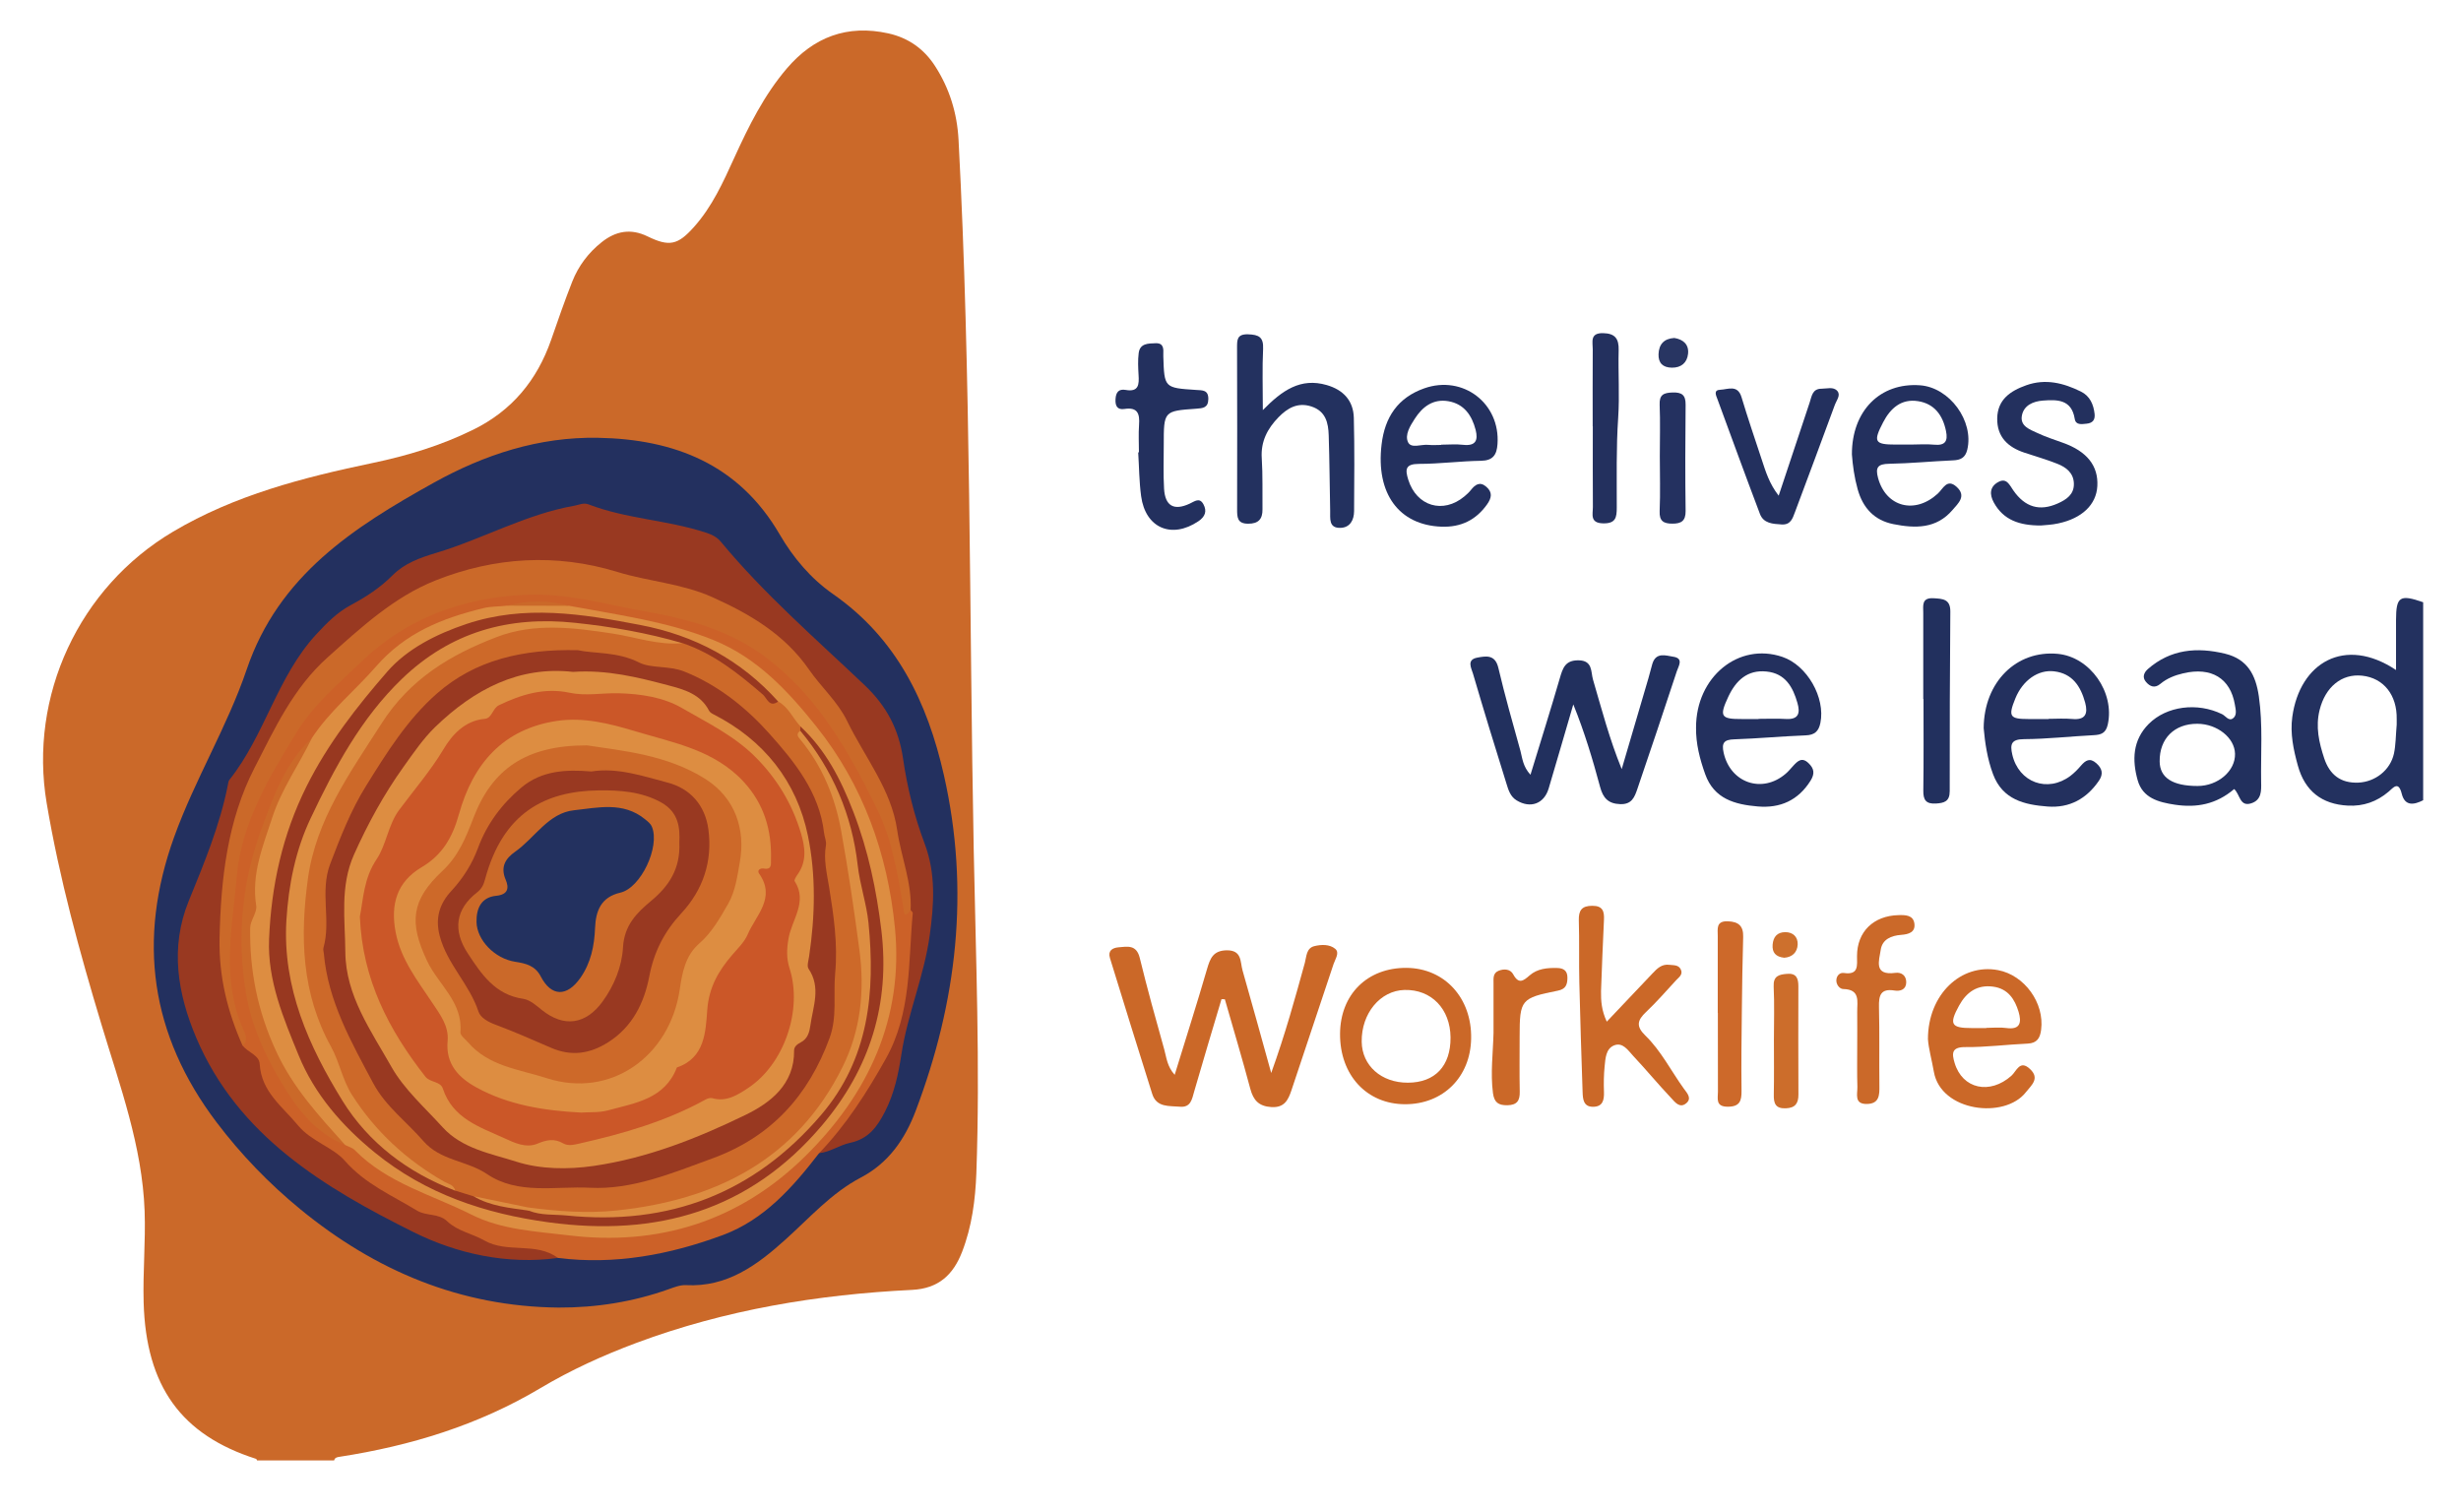
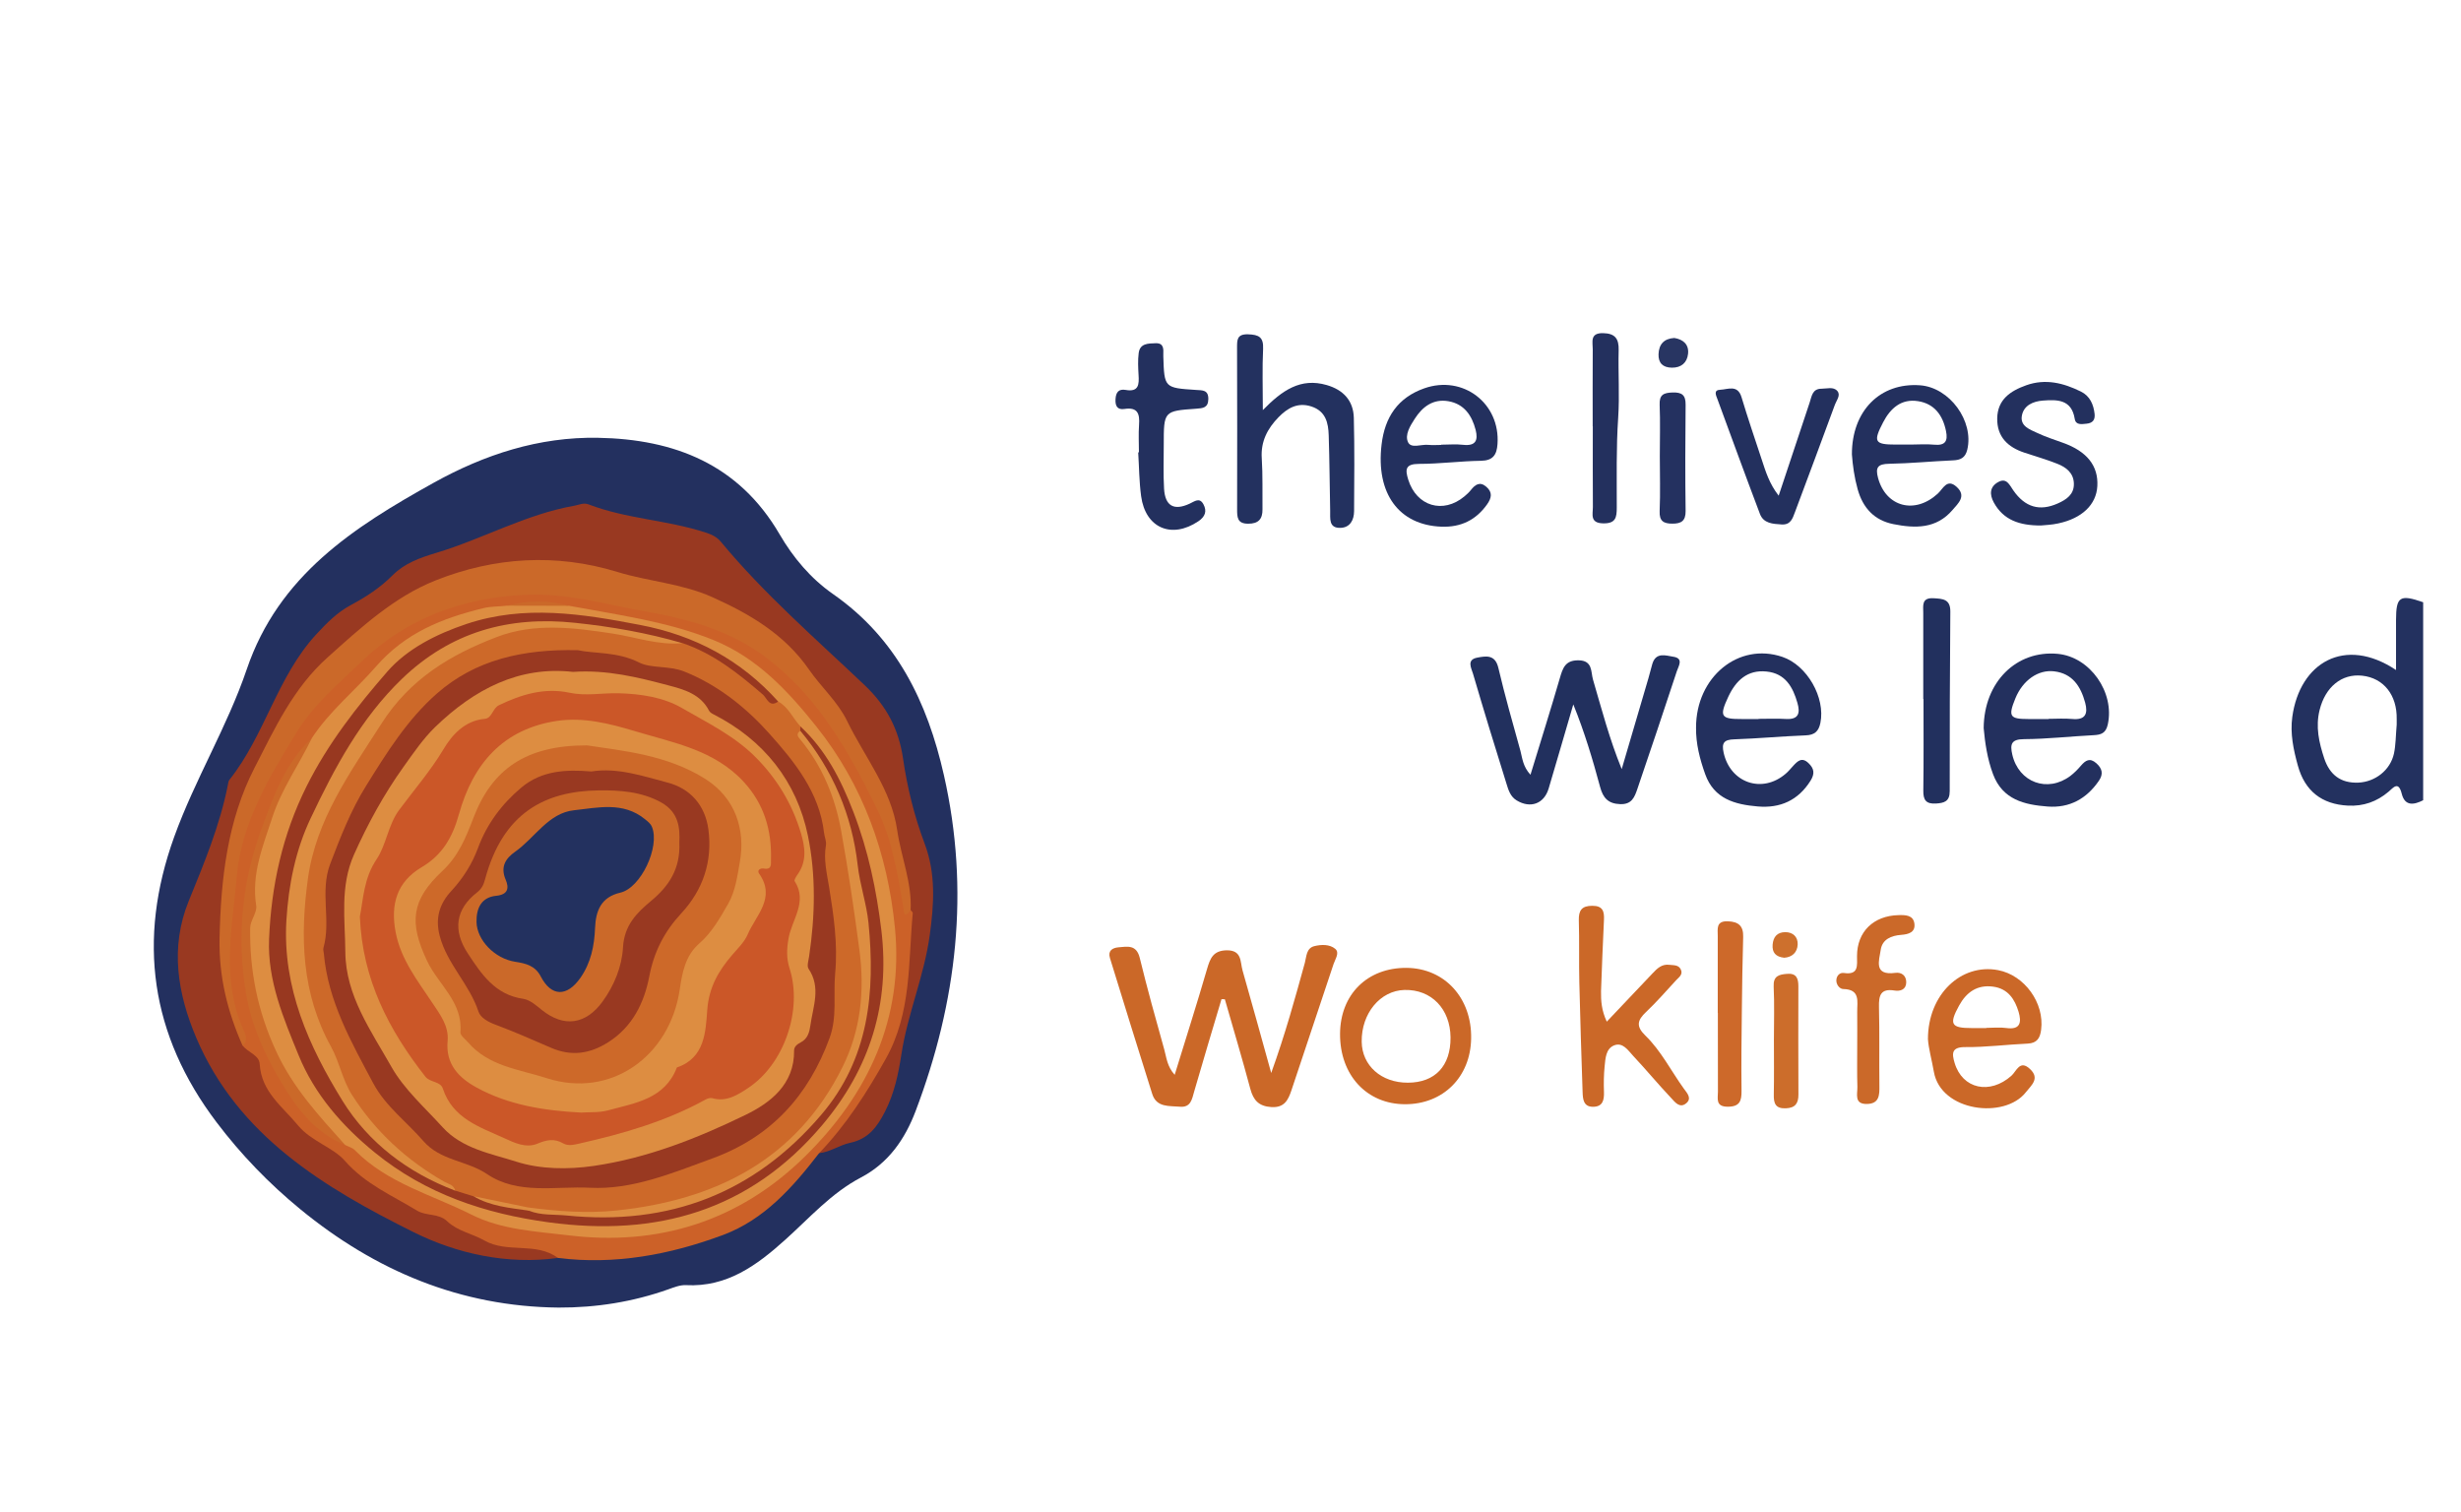
<svg xmlns="http://www.w3.org/2000/svg" version="1.1" id="Layer_1" x="0px" y="0px" width="612px" height="376px" viewBox="0 0 612 376" enable-background="new 0 0 612 376" xml:space="preserve">
  <g>
-     <path fill="#CB6929" d="M63.924,363.18c-0.074-0.139-0.134-0.334-0.241-0.381c-18.577-5.928-27.388-18.017-27.964-38.928   c-0.211-7.563,0.516-15.164,0.244-22.728c-0.593-16.107-6.142-31.118-10.723-46.329c-5.473-18.119-10.477-36.378-13.631-55.077   c-4.49-26.645,8.021-53.651,31.434-67.524c15.348-9.101,32.361-13.468,49.618-17.078c8.644-1.803,17-4.334,24.96-8.246   c9.689-4.748,15.938-12.33,19.441-22.384c1.684-4.851,3.366-9.72,5.261-14.515c1.531-3.865,4.005-7.141,7.28-9.746   c3.503-2.793,7.231-3.504,11.434-1.459c5.413,2.639,7.536,2.142,11.508-2.305c4.535-5.05,7.28-11.146,10.04-17.209   c3.593-7.889,7.431-15.638,13.101-22.263c6.672-7.81,15.014-10.964,25.234-8.706c5.034,1.124,8.885,3.897,11.615,8.13   c3.594,5.565,5.489,11.708,5.838,18.38c3.124,58.867,2.639,117.811,3.777,176.726c0.516,26.732,1.607,53.437,0.653,80.169   c-0.244,6.658-1.108,13.302-3.549,19.611c-2.2,5.7-5.868,9.143-12.479,9.459c-23.446,1.152-46.419,4.943-68.513,13.18   c-8.249,3.076-16.256,6.719-23.822,11.221c-15.484,9.235-32.316,14.374-49.997,17.105c-0.637,0.094-1.168,0.195-1.35,0.896   C76.693,363.18,70.31,363.18,63.924,363.18z" />
    <path fill="#23315F" d="M595.844,154.244c0,3.973,0,7.949,0,12.377c-12.758-8.507-23.932-1.821-25.794,11.643   c-0.576,4.158,0.288,8.177,1.375,12.116c1.729,6.323,5.961,9.646,12.47,9.966c3.818,0.195,7.154-0.971,10.067-3.442   c1.227-1.046,2.485-2.773,3.304,0.502c0.789,3.136,3.02,2.773,5.324,1.603v-49.237C596.764,147.74,595.857,148.349,595.844,154.244   z M596.011,178.858c-0.019,0.604,0,1.213,0,1.347c-0.246,2.732-0.214,5.037-0.688,7.221c-0.911,4.106-4.655,7.02-8.855,7.201   c-4.395,0.181-7.141-1.971-8.492-6.063c-1.287-3.911-2.184-7.81-1.134-12.009c1.408-5.674,5.445-9.069,10.564-8.525   C592.764,168.605,596.132,172.852,596.011,178.858z" />
    <path fill="#CB6828" d="M303.762,248.478c-2.274,7.628-4.564,15.252-6.778,22.913c-0.56,1.938-0.834,4.079-3.563,3.833   c-2.639-0.241-5.807,0.246-6.885-3.168c-3.563-11.234-7.02-22.519-10.509-33.785c-0.576-1.85,0.608-2.546,2.109-2.686   c2.228-0.195,4.474-0.711,5.292,2.611c1.865,7.643,3.972,15.225,6.095,22.788c0.562,2.002,0.699,4.204,2.595,6.309   c2.743-8.929,5.503-17.543,8.021-26.217c0.787-2.713,1.517-4.701,4.943-4.748c3.822-0.027,3.305,2.899,3.915,5.004   c2.332,8.13,4.563,16.288,7.127,25.506c3.503-9.705,5.928-18.561,8.371-27.43c0.409-1.519,0.344-3.609,2.333-4.111   c1.747-0.437,3.818-0.497,5.203,0.655c1.166,0.966,0.028,2.514-0.395,3.772c-3.489,10.463-6.992,20.943-10.477,31.406   c-0.809,2.411-1.747,4.381-4.99,4.186c-3.141-0.199-4.487-1.7-5.25-4.566c-1.988-7.443-4.2-14.83-6.323-22.245   C304.308,248.478,304.036,248.478,303.762,248.478z" />
    <path fill="#22305E" d="M380.599,192.671c2.564-8.386,5.018-16.177,7.294-24.006c0.729-2.485,1.319-4.487,4.627-4.455   c3.605,0.028,3.063,2.88,3.624,4.79c2.156,7.368,4.093,14.802,7.141,22.263c2.217-7.521,4.428-15.062,6.644-22.598   c0.33-1.166,0.618-2.332,0.953-3.503c0.883-3.075,3.354-2.137,5.277-1.835c2.611,0.409,1.218,2.384,0.836,3.582   c-3.2,9.78-6.504,19.531-9.812,29.278c-0.697,2.035-1.38,3.898-4.274,3.791c-3.001-0.102-4.265-1.561-4.989-4.246   c-1.836-6.82-3.856-13.599-6.672-20.559c-2.049,6.974-4.052,13.947-6.128,20.912c-1.139,3.832-4.549,5.031-7.949,2.969   c-1.607-0.972-2.063-2.621-2.546-4.168c-2.853-9.102-5.641-18.212-8.325-27.359c-0.409-1.38-1.654-3.484,1.077-3.986   c2.202-0.409,4.441-0.804,5.231,2.546c1.636,6.932,3.577,13.771,5.492,20.642C378.582,188.592,378.722,190.641,380.599,192.671z" />
-     <path fill="#22305E" d="M561.724,173.139c-0.775-5.277-2.792-9.203-8.372-10.568c-7.006-1.696-13.557-1.139-19.215,3.805   c-0.985,0.864-1.469,2.049-0.483,3.201c0.967,1.138,2.165,1.668,3.55,0.516c1.663-1.395,3.651-2.17,5.732-2.652   c6.988-1.641,11.718,1.244,12.828,7.776c0.194,1.171,0.608,2.625-0.456,3.415c-1.063,0.804-1.854-0.608-2.727-1.031   c-6.175-3.002-13.789-2.017-18.23,2.425c-4.033,4.052-4.153,9.009-2.76,13.998c1.245,4.428,5.138,5.474,9.264,6.096   c5.398,0.804,10.268-0.079,14.741-3.897c1.501,1.394,1.361,4.474,4.247,3.549c2.592-0.836,2.504-3.127,2.457-5.277   C562.18,187.393,562.756,180.266,561.724,173.139z M546.495,195.463c-6.23,0-9.399-2.049-9.432-6.114   c-0.061-5.668,3.656-9.385,9.376-9.356c4.924,0.019,9.277,3.475,9.365,7.461C555.917,191.719,551.559,195.463,546.495,195.463z" />
    <path fill="#23315F" d="M314.041,101.987c4.813-4.925,9.39-8.112,15.88-6.23c4.14,1.198,6.625,3.866,6.746,8.126   c0.199,7.749,0.111,15.498,0.065,23.248c-0.02,2.184-0.985,4.051-3.354,4.14c-3.029,0.106-2.546-2.364-2.593-4.293   c-0.121-6.229-0.167-12.46-0.362-18.681c-0.093-3.137-0.729-6.049-4.321-7.216c-3.428-1.11-5.965,0.437-8.148,2.667   c-2.728,2.792-4.455,6.007-4.182,10.175c0.27,4.246,0.135,8.507,0.182,12.753c0.032,2.425-1.031,3.582-3.592,3.563   c-2.701-0.015-2.718-1.622-2.718-3.61c0.03-13.371,0.03-26.746-0.014-40.107c0-1.984-0.061-3.471,2.76-3.383   c2.652,0.093,3.852,0.684,3.717,3.624C313.874,91.543,314.041,96.361,314.041,101.987z" />
    <path fill="#23305E" d="M443.244,163.359c-10.904-3.703-21.501,4.99-21.474,17.622c-0.046,4,0.938,7.791,2.276,11.541   c2.197,6.169,7.396,7.549,13.056,8.032c5.593,0.488,10.067-1.5,13.147-6.411c1.105-1.774,0.893-3.034-0.529-4.381   c-1.641-1.566-2.704-0.475-3.791,0.696c-0.623,0.665-1.186,1.395-1.882,1.97c-5.854,5.019-13.771,2.259-15.42-5.264   c-0.534-2.438,0.121-3.229,2.639-3.303c5.91-0.2,11.824-0.758,17.738-0.985c2.249-0.078,3.262-1.004,3.688-3.094   C453.98,173.488,449.386,165.437,443.244,163.359z M444.122,178.798c-2.258-0.14-4.534-0.032-6.807-0.032v0.047   c-1.365,0-2.731,0-4.079,0c-5.31,0.027-5.751-0.609-3.428-5.58c1.867-3.973,4.729-6.736,9.505-6.234   c4.646,0.469,6.542,3.837,7.675,7.823C447.704,177.325,447.305,178.979,444.122,178.798z" />
    <path fill="#23305E" d="M511.711,162.603c-10.221-0.957-18.338,6.945-18.412,18.481c0.32,3.549,0.883,7.582,2.337,11.466   c2.384,6.337,7.81,7.582,13.571,8.023c5.463,0.409,9.691-1.941,12.758-6.43c1.133-1.668,0.831-3.034-0.67-4.354   c-1.607-1.412-2.671-0.696-3.81,0.623c-0.79,0.925-1.653,1.803-2.606,2.532c-5.7,4.292-12.873,1.635-14.467-5.292   c-0.576-2.532-0.302-3.823,2.927-3.838c5.766-0.032,11.526-0.696,17.287-0.985c1.882-0.092,3.048-0.501,3.531-2.639   C525.932,172.168,519.762,163.359,511.711,162.603z M515.302,178.798c-1.941-0.186-3.926-0.032-5.882-0.032v0.047h-4.971   c-4.701,0-5.102-0.637-3.262-5.157c1.821-4.456,5.641-7.188,9.646-6.704c4.576,0.548,6.597,3.763,7.702,7.781   C519.279,177.492,518.61,179.114,515.302,178.798z" />
    <path fill="#CB6828" d="M399.572,254.071c4.079-4.307,7.73-8.126,11.354-11.978c1.171-1.245,2.323-2.411,4.247-2.155   c1.05,0.135,2.229-0.028,2.792,1.124c0.637,1.254-0.423,1.938-1.124,2.681c-2.472,2.671-4.865,5.445-7.504,7.931   c-2.155,2.035-2.551,3.535-0.186,5.84c3.944,3.823,6.402,8.809,9.599,13.236c0.775,1.063,2.034,2.351,0.622,3.582   c-1.653,1.426-2.861-0.288-3.791-1.273c-3.229-3.414-6.23-7.053-9.445-10.48c-1.277-1.366-2.597-3.518-4.809-2.579   c-1.988,0.851-2.09,3.215-2.285,5.157c-0.214,2.109-0.246,4.246-0.167,6.369c0.074,2.091-0.321,3.745-2.793,3.717   c-2.317-0.032-2.457-1.928-2.518-3.609c-0.302-9.102-0.608-18.198-0.817-27.295c-0.126-5.157,0.032-10.328-0.126-15.484   c-0.056-2.472,0.743-3.597,3.354-3.597c2.62-0.014,3.001,1.398,2.899,3.489c-0.279,5.9-0.521,11.814-0.729,17.715   C398.113,248.872,398.253,251.251,399.572,254.071z" />
    <path fill="#23305E" d="M354.182,96.574c-6.578,2.323-9.812,7.174-10.611,13.966c-1.459,12.149,4.274,20.065,14.923,20.442   c4.776,0.167,8.534-1.636,11.309-5.547c1.138-1.607,1.412-3.006-0.195-4.387c-1.58-1.361-2.746-0.557-3.81,0.791   c-0.465,0.59-1.031,1.105-1.607,1.593c-5.32,4.456-11.931,2.472-13.994-4.158c-0.789-2.546-0.715-3.894,2.64-3.911   c5.156,0,10.313-0.697,15.466-0.771c2.987-0.047,3.917-1.52,4.093-4.14C373.123,100.306,363.813,93.179,354.182,96.574z    M363.859,110.619c-1.808-0.213-3.638-0.032-5.459-0.032v0.061c-1.06,0-2.137,0.093-3.188-0.015   c-1.742-0.199-4.26,0.972-5.045-0.636c-0.896-1.85,0.529-4.112,1.663-5.868c1.914-2.987,4.581-5.004,8.358-4.354   c3.911,0.684,5.84,3.518,6.778,7.141C367.618,109.509,366.968,110.968,363.859,110.619z" />
    <path fill="#23305E" d="M477.484,95.817c-9.914-0.729-16.985,6.337-16.953,17.194c0.2,2.732,0.608,5.705,1.427,8.646   c1.301,4.655,4.125,7.735,8.901,8.688c5.398,1.078,10.657,1.185,14.677-3.503c1.426-1.668,3.563-3.471,1.031-5.774   c-2.393-2.17-3.368,0.496-4.688,1.695c-5.695,5.231-12.887,3.309-14.843-3.898c-0.711-2.619-0.075-3.484,2.727-3.53   c5.311-0.093,10.603-0.622,15.907-0.851c1.896-0.074,3.066-0.65,3.55-2.652C490.92,104.719,484.839,96.361,477.484,95.817z    M480.987,110.587c-1.956-0.195-3.939-0.028-5.9-0.028h-3.638c-5.292,0-5.687-0.683-3.141-5.565   c1.821-3.489,4.521-5.886,8.674-5.231c4.065,0.637,6.143,3.503,6.945,7.415C484.444,109.648,483.775,110.861,480.987,110.587z" />
    <path fill="#CB6828" d="M496.876,241.258c-9.171-1.729-17.436,6.021-17.436,17.152c0.135,2.226,0.952,5.152,1.473,8.126   c1.742,9.933,17.617,11.843,22.881,5.083c1.353-1.733,3.563-3.401,1.018-5.78c-2.536-2.383-3.354,0.563-4.6,1.668   c-5.366,4.79-12.204,3.322-14.142-3.183c-0.702-2.351-0.79-3.958,2.694-3.93c5.157,0.046,10.313-0.637,15.471-0.864   c2.351-0.107,3.095-1.408,3.35-3.442C508.449,249.43,503.474,242.517,496.876,241.258z M498.911,255.65   c-1.621-0.228-3.321-0.032-4.971-0.032v0.046h-3.624c-5.129,0.015-5.687-0.957-3.127-5.598c1.816-3.304,4.488-5.245,8.479-4.697   c3.671,0.497,5.366,3.108,6.319,6.276C502.73,254.178,502.488,256.166,498.911,255.65z" />
    <path fill="#CB6828" d="M349.801,240.695c-9.779-0.074-16.516,6.611-16.558,16.438c-0.047,10.239,6.657,17.473,16.195,17.473   c9.445,0,16.237-6.75,16.404-16.316C366.043,248.203,359.265,240.788,349.801,240.695z M350.103,269.249   c-6.606,0.019-11.4-4.246-11.476-10.188c-0.093-7.053,4.609-12.721,10.645-12.873c6.671-0.168,11.387,4.701,11.447,11.814   C360.766,265.096,356.867,269.235,350.103,269.249z" />
    <path fill="#23305E" d="M507.524,130.68c-5.338,0.015-9.31-1.352-11.707-5.719c-1.092-1.998-1.031-3.912,1.092-5.078   c2.109-1.166,2.819,0.744,3.776,2.091c2.909,4.173,6.532,5.236,11.025,3.233c2.15-0.957,4.093-2.229,4.019-4.943   c-0.061-2.656-1.924-4.064-4.111-4.929c-2.667-1.063-5.44-1.849-8.173-2.76c-4.139-1.366-6.857-3.944-6.778-8.539   c0.079-4.683,3.275-6.825,7.234-8.232c4.794-1.7,9.282-0.548,13.584,1.575c2.23,1.105,3.141,3.187,3.401,5.579   c0.148,1.487-0.502,2.263-2.008,2.411c-1.24,0.121-2.68,0.396-2.936-1.213c-0.79-4.883-4.399-4.803-7.963-4.533   c-2.337,0.181-4.684,1.151-5.171,3.702c-0.516,2.667,1.983,3.484,3.833,4.349c2.053,0.971,4.218,1.668,6.341,2.43   c5.989,2.123,8.869,5.733,8.581,10.797c-0.255,4.596-3.791,8.006-9.719,9.264C510.238,130.527,508.557,130.573,507.524,130.68z" />
    <path fill="#23305E" d="M283.229,112.482c0-2.271-0.135-4.563,0.03-6.825c0.197-2.713-0.302-4.455-3.607-3.958   c-1.761,0.273-2.351-0.697-2.244-2.453c0.104-1.747,0.834-2.578,2.532-2.276c3.259,0.576,3.35-1.38,3.199-3.717   c-0.107-1.803-0.198-3.651,0.03-5.44c0.305-2.443,2.365-2.397,4.2-2.457c2.063-0.075,1.972,1.407,1.926,2.819   c0,0.153,0,0.302,0,0.456c0.244,7.809,0.244,7.823,8.144,8.339c1.578,0.106,3.078-0.046,3.048,2.276   c-0.03,2.184-1.35,2.271-3.001,2.393c-8.083,0.563-8.083,0.595-8.083,8.98c0,3.638-0.137,7.275,0.077,10.918   c0.258,4.307,2.455,5.533,6.369,3.712c1.273-0.59,2.472-1.621,3.427,0.167c0.91,1.701,0.439,3.066-1.273,4.219   c-6.644,4.455-13.147,1.696-14.226-6.234c-0.485-3.592-0.499-7.248-0.727-10.871C283.095,112.482,283.169,112.482,283.229,112.482z   " />
    <path fill="#23305E" d="M442.319,123.266c2.681-8.052,5.185-15.605,7.703-23.155c0.516-1.547,0.65-3.442,2.94-3.442   c1.338,0,2.955-0.563,3.931,0.543c0.92,1.046-0.167,2.305-0.566,3.369c-3.271,8.947-6.64,17.877-9.961,26.793   c-0.59,1.593-1.087,3.2-3.336,3.047c-2.184-0.135-4.47-0.241-5.37-2.62c-3.592-9.478-7.063-19.002-10.565-28.526   c-0.353-0.951-1.05-2.29,0.711-2.35c1.882-0.075,4.293-1.348,5.264,1.82c1.575,5.218,3.317,10.375,5.036,15.545   C439.091,117.277,439.982,120.278,442.319,123.266z" />
    <path fill="#CB6929" d="M461.851,260.273c0-2.881,0.033-5.761,0-8.642c-0.032-2.532,0.851-5.599-3.489-5.673   c-0.878-0.014-1.849-1.166-1.682-2.396c0.121-0.985,0.864-1.742,1.863-1.594c3.73,0.548,3.262-1.863,3.262-4.214   c0-6.049,4.093-10.021,10.309-10.175c1.729-0.047,3.671-0.032,3.959,2.109c0.288,2.184-1.469,2.667-3.289,2.802   c-2.444,0.186-4.684,1.077-5.083,3.702c-0.391,2.667-1.85,6.477,3.628,5.747c1.562-0.214,2.728,0.697,2.714,2.351   c-0.015,1.803-1.454,2.272-2.895,2.045c-3.489-0.576-3.958,1.23-3.884,4.125c0.167,6.523,0.027,13.041,0.106,19.578   c0.032,2.305-0.032,4.428-3.048,4.502c-3.303,0.093-2.383-2.453-2.43-4.246C461.791,266.945,461.851,263.609,461.851,260.273z" />
    <path fill="#22305E" d="M478.274,173.836c0-7.141-0.019-14.281,0-21.427c0-1.774-0.474-3.805,2.546-3.638   c2.305,0.135,4.219,0.195,4.186,3.336c-0.121,14.891-0.167,29.766-0.153,44.656c0,2.551-1.375,2.945-3.456,3.066   c-2.444,0.135-3.141-0.896-3.108-3.215c0.106-7.596,0.047-15.197,0.047-22.793C478.32,173.836,478.302,173.836,478.274,173.836z" />
-     <path fill="#CB6828" d="M371.409,256.863c0-4.098-0.015-8.205,0-12.298c0-1.198-0.195-2.551,1.245-3.141   c1.394-0.562,2.94-0.441,3.651,0.878c1.353,2.519,2.519,1.641,4.07,0.274c1.937-1.7,4.395-1.909,6.848-1.849   c1.599,0.027,2.583,0.664,2.564,2.438c-0.014,1.7-0.409,2.807-2.379,3.201c-9.208,1.835-9.496,2.258-9.505,11.42   c0,4.548-0.065,9.11,0.027,13.663c0.047,2.226-0.622,3.364-3.08,3.41c-2.244,0.033-3.257-0.696-3.577-3.001   C370.619,266.838,371.288,261.867,371.409,256.863z" />
    <path fill="#23305E" d="M396.069,106.024c0-6.384-0.032-12.753,0.014-19.142c0.015-1.816-0.775-4.106,2.579-4.032   c2.982,0.061,3.939,1.38,3.865,4.232c-0.148,5.612,0.26,11.267-0.121,16.847c-0.502,7.434-0.334,14.861-0.349,22.291   c0,2.457-0.255,3.99-3.368,3.93c-3.382-0.061-2.564-2.276-2.573-4.078c-0.047-6.691-0.019-13.362-0.019-20.048   C396.098,106.024,396.083,106.024,396.069,106.024z" />
    <path fill="#CD692A" d="M427.169,251.901c0-6.384-0.014-12.753,0-19.137c0-1.756-0.483-3.776,2.532-3.651   c2.672,0.103,3.87,1.18,3.791,3.894c-0.167,6.067-0.274,12.148-0.33,18.212c-0.079,6.689-0.167,13.361-0.079,20.052   c0.033,2.532-0.455,3.953-3.424,3.953c-3.094,0-2.443-2.03-2.443-3.73c-0.028-6.532-0.019-13.055-0.019-19.592   C427.197,251.901,427.188,251.901,427.169,251.901z" />
    <path fill="#CC6D2B" d="M441.135,258.545c0-4.399,0.153-8.809-0.061-13.208c-0.121-2.639,1.306-2.987,3.304-3.155   c2.369-0.213,2.839,1.152,2.839,3.081c-0.015,8.962-0.033,17.924,0.014,26.886c0.019,2.197-0.744,3.382-3.141,3.471   c-2.574,0.106-3.029-1.241-2.982-3.396C441.195,267.66,441.135,263.107,441.135,258.545z" />
    <path fill="#243160" d="M412.762,113.439c0-4.246,0.135-8.507-0.041-12.753c-0.111-2.532,0.984-3.006,3.196-3.081   c2.337-0.074,3.289,0.623,3.261,3.049c-0.093,8.795-0.12,17.607,0,26.416c0.028,2.504-1.105,3.154-3.275,3.154   c-2.15,0-3.303-0.59-3.182-3.121C412.916,122.55,412.762,117.988,412.762,113.439z" />
    <path fill="#283562" d="M416.372,84.049c2.258,0.363,3.67,1.654,3.41,3.959c-0.241,2.184-1.682,3.457-4.032,3.429   c-2.212-0.032-3.383-1.139-3.309-3.354C412.534,85.61,413.808,84.203,416.372,84.049z" />
    <path fill="#CD702D" d="M443.699,238.178c-2.109-0.229-3.048-1.273-2.881-3.29c0.168-1.923,1.152-3.048,3.108-3.075   c1.97-0.019,3.169,1.194,3.122,3.016C446.988,236.844,445.669,238.043,443.699,238.178z" />
    <path fill="#23305F" d="M138.911,325.177c-24.414-0.241-45.553-9.144-64.234-24.461c-7.78-6.384-14.742-13.585-20.821-21.622   c-16.454-21.733-19.775-45.325-10.556-70.924c5.157-14.314,13.194-27.402,18.061-41.716c7.947-23.383,26.628-35.351,46.478-46.39   c12.662-7.034,26.175-11.447,40.837-11.191c19.078,0.334,35.06,6.61,45.191,23.99c3.38,5.809,7.733,10.993,13.282,14.863   c15.817,11.024,23.459,26.825,27.585,45.051c6.491,28.646,3.259,56.364-7.036,83.524c-2.655,7.006-6.748,12.92-13.587,16.517   c-7.401,3.879-12.846,10.128-18.941,15.587c-7.02,6.309-14.404,11.722-24.581,11.191c-1.455-0.074-2.988,0.544-4.397,1.046   C157.367,323.765,148.269,325.209,138.911,325.177z" />
    <path fill="#993921" d="M138.747,312.832c-12.648,1.747-25.234-1.105-35.864-6.396C80.726,295.41,59.148,282.49,48.79,258.043   c-4.609-10.885-6.581-22.397-1.849-33.998c3.837-9.399,7.733-18.788,9.719-28.81c0.093-0.441,0.123-0.971,0.381-1.292   c8.839-11.085,11.859-25.627,21.608-36.195c2.592-2.807,5.201-5.459,8.627-7.295c3.761-2.002,7.31-4.334,10.344-7.382   c3.001-3.021,6.883-4.386,10.811-5.565c11.615-3.476,22.308-9.617,34.394-11.74c1.182-0.21,2.304-0.818,3.547-0.33   c9.4,3.623,19.608,3.879,29.116,7.006c1.487,0.482,2.743,1.045,3.791,2.305c10.781,13.008,23.55,24.065,35.741,35.647   c5.506,5.235,8.493,10.997,9.555,18.277c1.045,7.187,2.79,14.281,5.352,21.092c2.853,7.55,2.337,15.165,1.275,22.854   c-1.38,10.082-5.505,19.531-7.036,29.553c-0.773,4.989-1.761,9.719-4.095,14.286c-1.972,3.879-4.169,6.792-8.674,7.749   c-2.623,0.558-4.959,2.291-7.733,2.579c-0.911-2.352,1.229-3.155,2.334-4.428c9.1-10.468,16.635-21.961,18.303-35.927   c0.79-6.611,2.291-13.343,1.289-20.14c-1.682-9.371-2.318-19.118-6.397-27.792c-4.809-10.222-9.343-20.73-17.274-29.149   c-2.592-2.759-4.307-6.188-7.294-8.701c-8.399-7.066-17.727-12.209-28.6-14.193c-7.187-1.306-14.072-3.87-21.304-4.915   c-7.401-1.078-14.907-1.654-22.233-0.167c-13.798,2.806-25.808,9.356-35.999,19.076c-4.943,4.715-10.235,9.235-13.678,15.21   c-8.114,14.072-15.589,28.587-16.347,45.19c-0.592,12.921-2.139,26.157,4.958,38.167c2.562,2.625,3.64,6.054,5.324,9.189   c3.835,7.173,9.097,13.543,16.604,17.454c1.35,0.697,2.79,1.227,3.761,2.458c5.275,6.731,12.737,9.933,20.426,12.86   c5.914,2.243,11.085,6.216,17.394,7.643c2.228,0.497,4.337,1.198,6.672,0.785C134.728,308.86,137.093,310.166,138.747,312.832z" />
    <path fill="#CC6128" d="M226.454,226.335c0.184,0.241,0.546,0.487,0.532,0.716c-1.138,12.265-0.274,24.763-6.702,36.242   c-4.749,8.475-9.889,16.498-16.607,23.504c-6.535,8.46-13.617,16.512-23.898,20.335c-13.178,4.897-26.856,7.476-41.035,5.7   c-5.459-4.064-12.556-1.059-18.316-4.353c-2.974-1.696-6.644-2.305-9.189-4.743c-2.2-2.096-5.218-1.26-7.552-2.686   c-6.202-3.791-12.813-6.537-17.97-12.419c-2.867-3.275-8.386-4.854-11.584-8.734c-3.837-4.674-9.16-8.357-9.554-15.304   c-0.121-2.197-2.911-2.88-4.2-4.516c0.788-1.459-0.121-2.639-0.653-3.852c-4.033-9.087-3.67-18.5-2.836-28.131   c0.623-7.127,0.987-14.226,3.322-21.051c7.9-23.183,21.912-41.715,43.43-53.558c14.179-7.81,29.89-8.521,45.676-5.05   c6.095,1.333,12.161,2.773,18.286,3.897c21.474,3.958,34.91,17.952,44.903,36.001c2.197,3.959,4.853,7.689,6.625,11.917   c3.201,7.614,4.688,15.666,6.326,23.671C225.637,224.82,225.5,225.806,226.454,226.335z" />
    <path fill="#CB6929" d="M226.454,226.335c-1.865,2.551-1.668,0.047-1.819-0.817c-1.44-8.34-2.82-16.771-6.567-24.4   c-7.004-14.268-14.753-28.112-27.947-37.879c-8.704-6.443-18.788-9.281-29.281-11.117c-9.949-1.742-19.668-4.655-29.979-4.214   c-15.861,0.697-29.783,5.808-41.247,16.879c-5.657,5.459-11.752,10.597-15.908,17.422c-6.795,11.113-13.647,22.458-14.816,35.653   c-1.105,12.646-3.912,25.58,1.561,38.045c0.609,1.38,1.319,2.82-0.104,4.186c-3.791-8.521-5.944-17.273-5.747-26.751   c0.318-14.723,1.94-29.283,8.704-42.412c4.987-9.691,9.583-19.773,18.152-27.435c8.295-7.429,16.544-15.057,26.855-19.15   c14.588-5.807,29.934-6.792,45.174-2.123c7.81,2.397,16.133,2.895,23.625,6.263c9.343,4.2,18.03,9.265,24.112,18.077   c2.988,4.32,7.111,7.945,9.431,12.721c4.354,8.976,11.011,17.032,12.465,27.174C224.076,213.099,226.805,219.469,226.454,226.335z" />
-     <path fill="#DD8D41" d="M77.558,183.541c4.414-6.731,10.72-11.781,15.891-17.724c7.387-8.507,16.53-12.07,26.751-14.574   c1.97-0.487,3.896-0.362,5.837-0.622c5.157-0.576,10.312-0.604,15.468,0.032c12.147,2.271,24.489,3.865,36.029,8.567   c10.737,4.381,18.396,12.585,25.432,21.395c11.706,14.648,17.771,31.787,19.576,50.04c2.23,22.478-6.535,41.414-22.472,57.052   c-16.347,16.029-36.426,22.231-58.718,19.499c-8.005-0.984-16.558-1.333-24.14-5.157c-9.856-4.971-20.911-7.791-28.979-16.027   c-0.606-0.618-1.594-0.864-2.397-1.273c-7.656-5.928-13.45-13.027-17.726-22.003c-4.367-9.176-7.006-18.365-6.855-28.34   C61.513,215.845,66.593,198.738,77.558,183.541z" />
+     <path fill="#DD8D41" d="M77.558,183.541c4.414-6.731,10.72-11.781,15.891-17.724c7.387-8.507,16.53-12.07,26.751-14.574   c1.97-0.487,3.896-0.362,5.837-0.622c5.157-0.576,10.312-0.604,15.468,0.032c12.147,2.271,24.489,3.865,36.029,8.567   c10.737,4.381,18.396,12.585,25.432,21.395c11.706,14.648,17.771,31.787,19.576,50.04c2.23,22.478-6.535,41.414-22.472,57.052   c-16.347,16.029-36.426,22.231-58.718,19.499c-8.005-0.984-16.558-1.333-24.14-5.157c-9.856-4.971-20.911-7.791-28.979-16.027   c-0.606-0.618-1.594-0.864-2.397-1.273c-7.656-5.928-13.45-13.027-17.726-22.003c-4.367-9.176-7.006-18.365-6.855-28.34   C61.513,215.845,66.593,198.738,77.558,183.541" />
    <path fill="#CB6929" d="M77.558,183.541c-3.199,6.645-7.552,12.707-9.856,19.778c-2.304,7.094-5.231,14.054-3.988,21.878   c0.271,1.732-1.471,3.702-1.501,5.565c-0.137,10.616,1.805,20.563,6.384,30.51c4.246,9.269,10.736,16.228,17.241,23.476   c-7.459-2.987-12.07-9.144-15.891-15.573c-4.065-6.825-7.431-14.133-8.781-22.185c-2.381-14.072-0.941-27.931,3.944-41.078   C68.02,198.022,70.977,189.637,77.558,183.541z" />
    <path fill="#CB6929" d="M141.506,150.653c-5.157-0.019-10.312-0.019-15.468-0.032C131.194,149.273,136.349,149.227,141.506,150.653   z" />
    <path fill="#CD6929" d="M193.52,174.459c2.576,1.394,3.624,4.153,5.52,6.174c0.302,0.391,0.469,0.832,0.499,1.334   c7.947,11.521,12.103,24.214,12.89,38.245c0.304,5.352,2.016,10.63,2.609,16.089c1.956,17.756-2.867,33.162-15.65,45.534   c-13.724,13.302-30.375,20.214-49.648,20.563c-6.079,0.107-12.117-0.302-18.152-1.013c-4.411-0.85-8.809-1.746-13.131-2.973   c-2.137-0.623-4.397-0.879-6.293-2.198c-12.01-6.811-22.033-15.545-28.282-28.177c-8.31-16.818-11.933-34.348-8.038-52.922   c2.381-11.327,7.84-21.399,14.558-30.677c4.869-6.718,8.629-14.574,16.121-18.97c12.023-7.038,24.352-12.438,39.093-9.933   c7.884,1.333,15.771,3.048,23.778,3.712c7.596,1.914,13.51,6.598,19.274,11.601C190.167,172.154,190.971,174.52,193.52,174.459z" />
    <path fill="#983820" d="M193.52,174.459c-2.214,1.594-2.776-0.832-3.791-1.715c-6.068-5.23-12.27-10.202-20.003-12.813   c-6.096-0.711-12.01-2.426-18.075-3.29c-9.478-1.366-18.865-2.155-28.373,0.409c-10.191,2.76-18.713,7.93-25.462,15.907   c-4.79,5.673-9.705,11.388-13.055,18.045c-6.521,12.967-12.859,26.068-12.344,41.172c0.304,8.567,1.744,16.925,5.429,24.716   c5.261,11.146,10.585,22.25,20.941,29.967c4.611,3.442,9.447,6.43,14.421,9.236c1.503,0.469,3.018,0.924,4.521,1.394   c4.472,1.547,9.129,2.337,13.768,3.261c14.437,2.17,28.737,2.305,42.582-3.141c19.712-7.763,34.421-20.623,39.82-41.762   c2.716-10.63,2.519-21.622-1.031-32.224c-1.333-3.986-0.288-8.065-1.212-12.131c-2.304-10.175-5.536-19.819-12.177-28.07   c-0.395-0.502-0.622-1.018-0.455-1.668c0-0.362,0.017-0.729,0.017-1.106c6.339,5.915,10.054,13.162,13.192,21.307   c3.7,9.612,5.733,19.393,6.946,29.418c2.183,18.226-2.82,34.375-14.77,48.494c-18.017,21.26-41.096,27.75-67.938,24.112   c-15.907-2.156-30.646-7.08-43.249-17.348c-8.128-6.611-14.981-14.468-18.939-24.141c-3.775-9.222-7.793-18.64-7.371-28.935   c0.546-13.269,3.308-25.976,9.343-38.045c5.275-10.57,12.479-19.778,20.061-28.494c4.943-5.672,12.237-9.356,19.699-11.847   c14.421-4.822,28.721-2.532,43.158,0.246C172.803,158.021,184.27,164.149,193.52,174.459z" />
    <path fill="#993921" d="M143.689,161.691c4.214,0.925,9.796,0.303,15.315,3.095c2.911,1.468,7.415,0.711,11.162,2.212   c8.399,3.354,15.436,9.04,21.123,15.405c6.202,6.932,12.495,14.62,13.633,24.702c0.121,1.05,0.637,2.123,0.469,3.113   c-0.606,3.563,0.211,6.866,0.79,10.383c1.136,7.053,2.198,14.105,1.501,21.534c-0.485,5.25,0.546,10.736-1.366,15.954   c-5.245,14.36-14.527,24.656-29.206,30.008c-9.917,3.629-19.91,7.828-30.419,7.28c-8.523-0.437-17.877,1.808-25.566-3.396   c-5.02-3.396-11.571-3.289-15.847-8.219c-4.156-4.79-9.431-8.674-12.465-14.374c-5.443-10.221-11.236-20.367-12.284-32.284   c-0.044-0.456-0.211-0.943-0.104-1.353c1.956-6.853-0.94-14.012,1.698-20.938c2.548-6.677,5.125-13.288,8.885-19.337   c5.111-8.232,10.298-16.558,17.622-22.988C118.167,164.117,129.875,161.39,143.689,161.691z" />
    <path fill="#DD8D41" d="M113.194,296.094c-11.738-4.446-21.547-11.875-28.024-22.338c-8.37-13.557-14.937-28.131-13.952-44.828   c0.532-8.855,2.274-17.529,6.051-25.474c5.944-12.54,12.481-24.81,22.686-34.636c12.086-11.633,26.521-15.693,43.021-13.938   c9.069,0.957,17.984,2.504,26.735,5.064c-5.991,0.576-11.617-1.515-17.408-2.393c-9.615-1.459-19.336-2.732-28.723,0.85   c-11.555,4.409-21.592,10.402-28.705,21.529c-7.81,12.209-16.286,23.898-18.302,38.565c-1.972,14.36-1.624,28.508,5.777,41.869   c2.033,3.67,2.82,8.219,5.185,11.931c5.824,9.115,13.573,16.229,22.96,21.594C111.526,294.439,112.876,294.653,113.194,296.094z" />
    <path fill="#DD8D41" d="M199.022,181.738c8.098,9.72,12.876,21.065,14.27,33.424c0.562,4.942,2.2,9.565,2.685,14.342   c1.698,17.227,0.165,33.789-11.784,47.769c-16.679,19.518-37.834,27.569-63.25,25.005c-3.168-0.316-6.399,0.032-9.447-1.213   c-0.302-0.167-0.395-0.334-0.302-0.516c0.091-0.167,0.195-0.256,0.302-0.256c7.234,0.953,14.558,1.501,21.761,0.743   c24.626-2.55,44.856-12.632,56.29-35.745c4.458-9.004,5.533-18.77,4.17-29.051c-1.32-9.966-2.776-19.898-4.565-29.771   c-1.5-8.219-4.655-15.968-10.114-22.532C198.372,183.193,197.917,182.469,199.022,181.738z" />
    <path fill="#DD8D41" d="M131.482,300.307c0,0.261,0,0.517,0,0.758c-4.718-0.683-9.508-1.073-13.754-3.592   C122.307,298.412,126.902,299.35,131.482,300.307z" />
    <path fill="#DD8D41" d="M142.491,167.09c8.507-0.576,16.149,1.348,23.731,3.35c3.881,1.018,7.991,2.17,10.1,6.296   c0.197,0.376,0.636,0.664,1.031,0.864c12.602,6.397,20.791,16.753,23.564,30.249c2.017,9.738,1.791,19.987,0.288,30.013   c-0.151,1.031-0.59,2.379-0.135,3.062c3.152,4.642,1.106,9.403,0.453,14.087c-0.211,1.565-0.637,3.308-2.381,4.204   c-0.802,0.409-1.682,1.031-1.668,2.03c0.106,8.433-5.915,13.009-12.054,16.001c-11.966,5.821-24.478,10.778-37.82,12.706   c-6.399,0.925-13.269,0.832-19.153-1.045c-6.309-2.021-13.526-3.215-18.396-8.6c-4.411-4.869-9.552-9.403-12.723-15.011   c-5.034-8.921-11.373-17.701-11.448-28.513c-0.06-8.098-1.38-16.362,2.167-24.293c3.429-7.656,7.417-14.95,12.284-21.762   c2.472-3.456,4.899-7.033,7.917-9.961C117.91,171.443,129.055,165.571,142.491,167.09z" />
    <path fill="#CB5728" d="M89.493,227.961c0.864-4.446,0.955-9.524,4.184-14.318c2.397-3.55,2.82-8.475,5.565-12.191   c3.714-5.003,7.78-9.691,11.039-15.117c2.109-3.535,5.247-7.127,10.281-7.568c1.805-0.153,1.912-2.606,3.503-3.383   c5.552-2.68,11.329-4.441,17.501-3.121c4.109,0.877,8.142,0.046,12.207,0.135c5.596,0.139,11.267,1.031,15.771,3.656   c6.277,3.637,12.995,6.885,18.289,12.177c5.368,5.385,9.143,11.628,11.327,18.895c1.078,3.61,1.531,7.113-0.864,10.416   c-0.334,0.47-0.85,1.306-0.683,1.58c3.306,5.138-0.713,9.565-1.517,14.239c-0.453,2.635-0.56,4.943,0.258,7.476   c3.292,10.323-1.35,23.853-10.356,29.767c-2.579,1.695-5.368,3.503-8.857,2.499c-0.5-0.148-1.227,0.079-1.712,0.354   c-9.826,5.426-20.488,8.474-31.346,10.932c-1.363,0.302-2.79,0.664-4.002-0.032c-2.214-1.287-4.126-0.911-6.4,0.046   c-2.85,1.198-5.687-0.167-8.309-1.366c-6.128-2.787-12.8-4.896-15.241-12.312c-0.636-1.909-3.185-1.454-4.367-3.001   C96.74,256.194,90.129,243.669,89.493,227.961z" />
    <path fill="#DD8D41" d="M144.494,276.683c-9.129-0.487-17.94-1.835-25.961-6.221c-4.46-2.439-7.75-5.821-7.22-11.582   c0.349-3.745-1.896-6.611-3.821-9.511c-3.668-5.533-7.824-10.75-9.113-17.589c-1.303-6.913,0.335-12.451,6.414-16.075   c5.294-3.136,7.749-7.535,9.343-13.236c3.471-12.465,10.948-21.231,24.444-23.201c6.565-0.957,12.995,0.664,19.213,2.531   c9.659,2.914,19.894,4.684,27.234,12.721c5.003,5.478,6.899,11.968,6.702,19.216c-0.03,1.152,0.274,2.625-1.803,2.258   c-0.82-0.135-1.761,0.395-1.138,1.272c4.247,6.055-0.82,10.342-2.867,15.137c-0.804,1.882-2.441,3.443-3.821,5.051   c-3.396,3.958-5.777,7.99-6.216,13.645c-0.411,5.385-0.532,11.981-7.552,14.36c-3.018,7.87-10.404,8.841-17.153,10.677   C149.012,276.729,146.647,276.529,144.494,276.683z" />
    <path fill="#CD6929" d="M146.008,185.362c8.721,1.348,19.882,2.305,29.451,8.386c7.415,4.716,9.963,12.586,8.523,20.624   c-0.579,3.229-1.062,7.173-2.883,10.355c-2.033,3.55-4.063,7.159-7.188,9.887c-3.503,3.048-4.26,7.28-4.869,11.452   c-2.486,16.711-17.211,27.188-33.119,22.049c-6.822-2.202-14.421-2.927-19.545-8.92c-0.683-0.804-1.942-1.695-1.882-2.472   c0.653-7.55-5.52-11.87-8.295-17.771c-4.502-9.552-3.956-15.09,3.821-22.365c4.004-3.73,5.87-8.391,7.705-13.181   C122.384,191.217,130.844,185.33,146.008,185.362z" />
    <path fill="#993921" d="M147.069,191.854c6.477-1.032,12.77,1.138,18.986,2.773c5.552,1.459,9.283,5.579,10.1,11.587   c1.078,7.977-1.333,15.071-6.688,20.864c-4.261,4.595-6.809,9.524-8.007,15.74c-1.243,6.505-4.14,12.525-10.219,16.377   c-4.595,2.913-9.206,3.55-14.226,1.366c-4.578-1.983-9.159-4.005-13.828-5.747c-1.835-0.683-3.701-1.729-4.2-3.243   c-2.23-6.797-7.779-11.786-9.631-18.792c-1.183-4.488-0.044-8.065,2.896-11.234c2.927-3.168,5.141-6.672,6.642-10.723   c2.2-5.942,5.914-10.904,10.767-14.983C134.698,191.625,140.716,191.323,147.069,191.854z" />
    <path fill="#CB6929" d="M168.938,209.503c0.302,6.583-2.609,10.857-7.006,14.527c-3.609,3.002-6.688,6.05-7.006,11.587   c-0.258,4.67-2.14,9.403-5.064,13.437c-4.172,5.747-9.615,6.518-15.104,2.123c-1.396-1.124-2.973-2.532-4.611-2.778   c-7.02-0.999-10.418-6.123-13.845-11.354c-3.731-5.705-3.018-10.95,2.32-15.104c1.199-0.942,1.638-1.928,2.017-3.321   c4.444-16.483,14.86-21.882,28.205-22.063c5.111-0.079,10.707,0.27,15.62,3.016C168.785,202.014,169.119,205.893,168.938,209.503z" />
    <path fill="#23315F" d="M118.502,229.295c-0.077-3.443,1.227-6.156,4.867-6.523c3.125-0.302,3.199-2.091,2.381-4   c-1.38-3.233-0.016-5.297,2.381-6.979c4.896-3.456,8.265-9.631,14.618-10.295c5.837-0.623,12.191-2.216,17.605,2.197   c0.727,0.59,1.426,1.092,1.775,1.942c2.03,4.943-2.746,15.164-7.856,16.349c-4.822,1.105-6.112,4.529-6.292,8.748   c-0.182,4.475-1.032,8.702-3.654,12.451c-3.352,4.776-7.233,4.697-9.856-0.367c-1.396-2.681-3.687-3.229-6.339-3.638   C122.99,238.391,118.593,233.769,118.502,229.295z" />
  </g>
</svg>